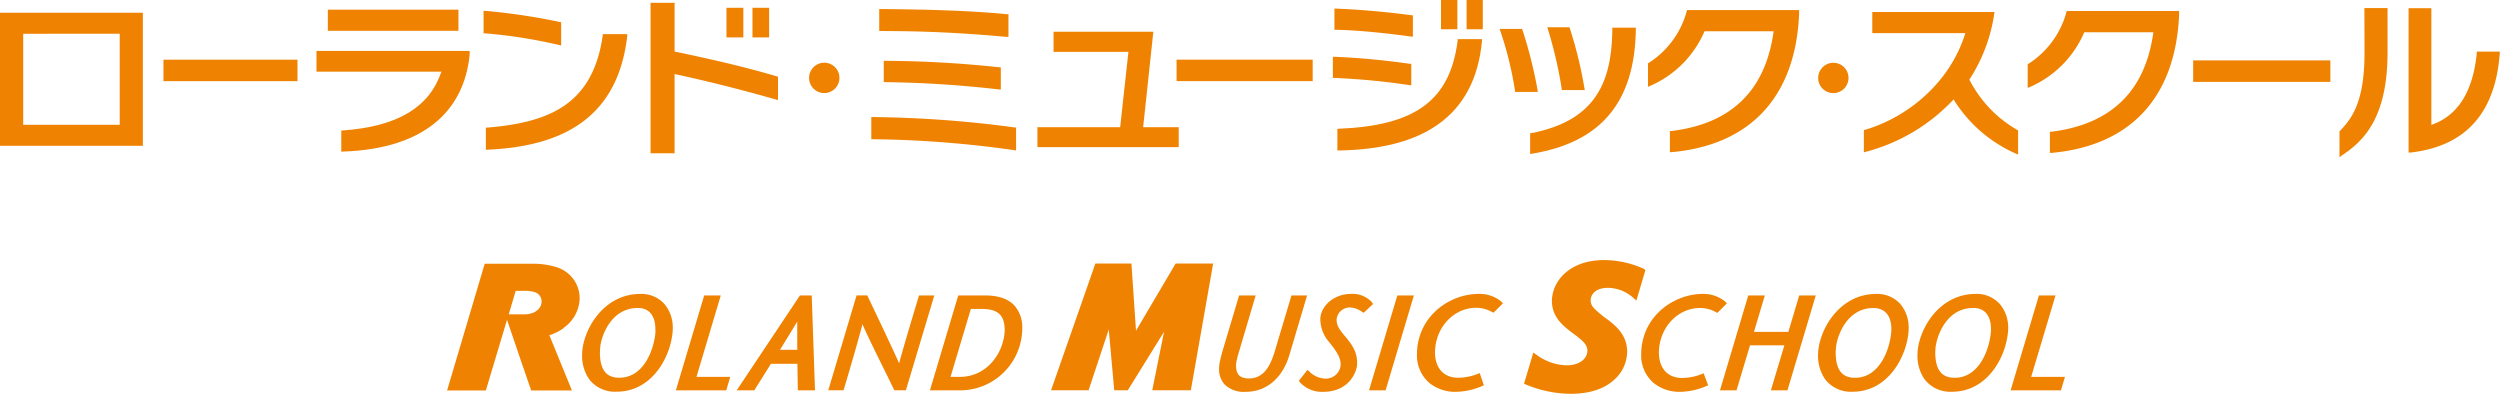
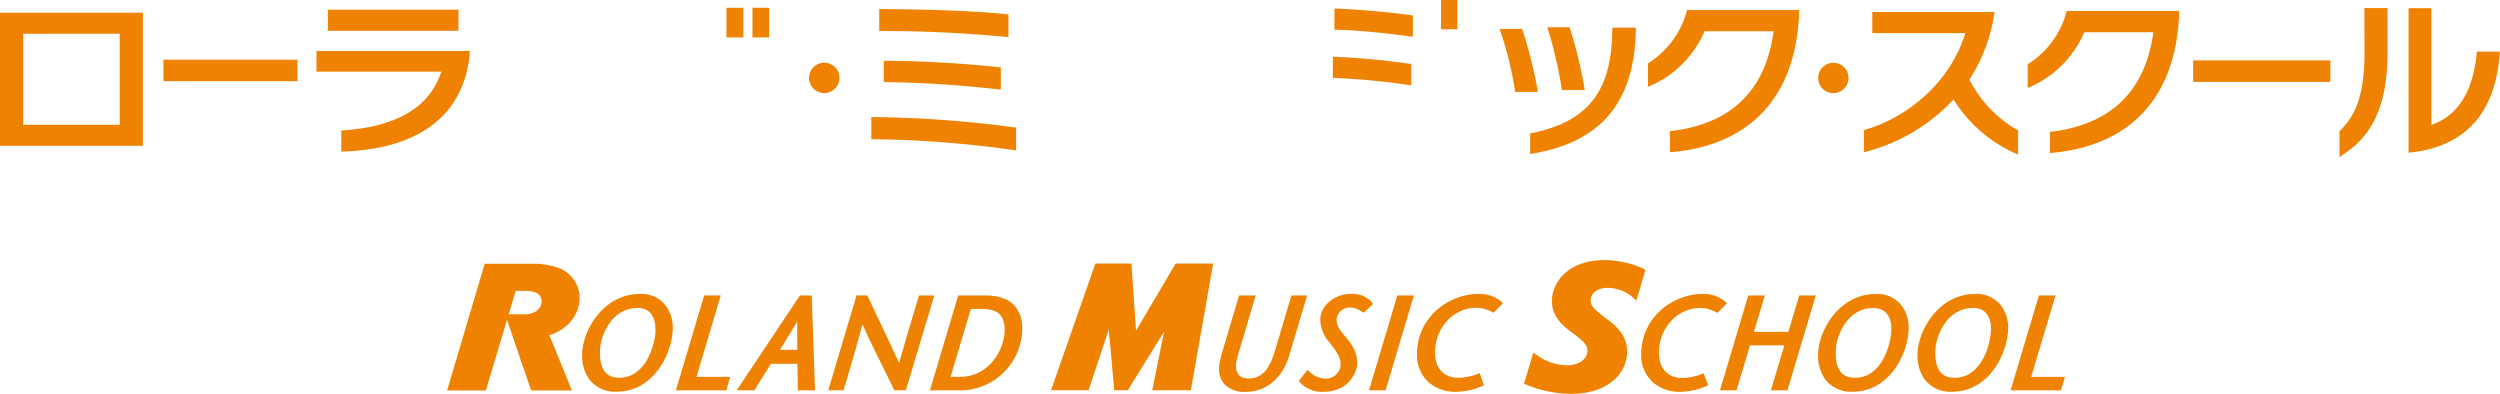
<svg xmlns="http://www.w3.org/2000/svg" id="logo" data-name="logo" viewBox="0 0 481.78 75.84">
  <defs>
    <style>.cls-1{fill:#ef8200}</style>
  </defs>
  <path class="cls-1" d="M398.69 502.16h27.53v-25.64h-27.53zm23.07-21.6v17.55h-18.6v-17.54z" transform="translate(-398.69 -474.06)" />
  <path class="cls-1" d="M31.5 15.64h25.83V11.5H31.5v4.14z" />
  <path class="cls-1" d="M488.89 484.68h.31v-.81h-29.52v4h24.07c-2.29 6.84-8.39 10.57-19 11.33h-.29v4.07h.32c15.49-.52 23.27-7.68 24.41-18.57z" transform="translate(-398.69 -474.06)" />
  <path class="cls-1" d="M88.35 5.93V1.86H63.18v4.07H88.35z" />
-   <path class="cls-1" d="M492.32 498.65v4.26h.32c15.06-.67 25.15-6.56 26.93-21.93v-.34h-4.73v.27c-1.89 13.26-10.27 16.75-22.25 17.74zM506.45 482.74l.38.09v-4.48l-.24-.05a121.68 121.68 0 0 0-14.37-2.15h-.34v4.34h.28a96.35 96.35 0 0 1 14.29 2.25zM548.62 493.35v-4.51l-.22-.06c-6.31-1.87-12.79-3.34-19.71-4.79v-9.39h-4.63v29h4.63v-15.27c6.57 1.42 12.82 3 19.54 4.91z" transform="translate(-398.69 -474.06)" />
  <path class="cls-1" d="M148.22 7.21V1.5h-3.21v5.71h3.21zM143.25 7.21V1.5H140v5.71h3.25z" />
  <path class="cls-1" d="M560.46 489.07a2.92 2.92 0 0 0-5.85 0 2.92 2.92 0 0 0 5.85 0zM594.15 503l.35.06v-4.44h-.27a218.18 218.18 0 0 0-27.32-2h-.31v4.27h.31a207.41 207.41 0 0 1 27.24 2.11zM569 485.78v4.11h.3a211.74 211.74 0 0 1 21.92 1.41h.34v-4.27h-.27a214.18 214.18 0 0 0-22-1.25zM569.38 480.05c7.83 0 15.14.38 23.31 1.12h.34v-4.37h-.28c-7.47-.74-16.52-.93-24.31-1h-.31v4.24h1.25z" transform="translate(-398.69 -474.06)" />
-   <path class="cls-1" d="M227.15 24.51h-6.85l1.96-18.39h-19.23V10h14.43l-1.59 14.51h-15.95v3.85h27.23v-3.85zM252.97 15.64V11.5h-26.23v4.14h26.23zM285.75 5.64V0h-3.12v5.64h3.12z" />
  <path class="cls-1" d="M670.31 490.46l.35.05v-4.15h-.26a145.32 145.32 0 0 0-14.53-1.36h-.32v4.08h.3a135.75 135.75 0 0 1 14.46 1.38zM670.62 481.11h.35V477h-.27c-4.4-.61-10.17-1.12-14.53-1.28h-.32v4.08h.3c4.16.06 10.16.7 14.47 1.31z" transform="translate(-398.69 -474.06)" />
-   <path class="cls-1" d="M656.42 498.9v4.16h.31c15.91-.26 26.18-6.36 27.56-21.12v-.34h-4.69v.27c-1.48 11.64-8.26 16.4-22.89 17z" transform="translate(-398.69 -474.06)" />
  <path class="cls-1" d="M280.85 5.64V0h-3.15v5.64h3.15z" />
  <path class="cls-1" d="M693.57 499.74v4l.36-.06c13.36-2.2 19.68-10 20-23.56v-.73h-4.53v.73c-.17 10.51-3.82 17.25-15.53 19.59z" transform="translate(-398.69 -474.06)" />
  <path class="cls-1" d="M699.65 491.16v.26h4.45l-.07-.37a81 81 0 0 0-2.81-11.52l-.07-.21h-4.27l.12.4a82.7 82.7 0 0 1 2.65 11.44zM695 491.42a86.17 86.17 0 0 0-2.91-11.58l-.07-.21h-4.33l.14.41a69.16 69.16 0 0 1 2.82 11.48v.26h4.38zM727.17 480.09h13.32c-1.55 11.34-8.07 17.81-19.72 19.22h-.27v4.07h.34c14.82-1.33 23.84-10.31 24.56-26.6V476h-21.6l-.06.23a17.11 17.11 0 0 1-7.32 9.95l-.14.09v4.51l.42-.17a20.12 20.12 0 0 0 10.47-10.52zM752 492a2.92 2.92 0 1 0-2.92-2.92A2.9 2.9 0 0 0 752 492zM775.17 493.22a26.8 26.8 0 0 0 12 10.44l.43.19v-4.65l-.14-.09a23.48 23.48 0 0 1-9.25-9.71 31.54 31.54 0 0 0 4.79-12.67l.06-.36H759.5v4.08h17.93c-3 9.75-11.37 16.31-19.33 18.62l-.22.06v4.28l.39-.1a35.38 35.38 0 0 0 16.9-10.09zM796.91 476.41a17.12 17.12 0 0 1-7.32 9.95l-.14.09V491l.42-.17a20.11 20.11 0 0 0 10.48-10.55h13.32c-1.55 11.29-8.07 17.72-19.67 19.17h-.27v4.07h.34c14.82-1.33 23.84-10.31 24.56-26.6v-.74H797z" transform="translate(-398.69 -474.06)" />
  <path class="cls-1" d="M422.65 15.78H449.09v-4.14h-26.44v4.14z" />
  <path class="cls-1" d="M876 484v.28c-.7 7-3.35 12-8.76 13.84v-22.48h-4.39v27.82h.35c10.95-1.24 16.38-7.92 17.23-19.12v-.33zM854.36 484.28c0 9.66-2.58 12.75-4.73 15l-.09.09v5l.46-.37c4.65-3 8.82-7.82 8.8-20v-8.38h-4.46zM522.1 530.7c-6.81 0-10.67 6.28-11.18 10.81a8.8 8.8 0 0 0-.05 1 7.92 7.92 0 0 0 1.33 4.59 6.24 6.24 0 0 0 5.36 2.44c6.53 0 10.17-6.22 10.73-11.26l-.49-.05.49.05a9.49 9.49 0 0 0 .05-1 7 7 0 0 0-1.62-4.65 6 6 0 0 0-4.62-1.93zm-.56 2.71h.07c2 0 3.34 1.27 3.38 4a8.38 8.38 0 0 1 0 .89c-.4 3.63-2.48 8.6-7 8.55-2.43 0-3.63-1.51-3.69-4.67a12.44 12.44 0 0 1 .08-1.36c.23-2.09 2.11-7.4 7.17-7.4z" transform="translate(-398.69 -474.06)" />
  <path class="cls-1" d="M138.9 56.94h-3.19l-.11.36-5.35 17.92h9.71l.76-2.59h-6.5l4.68-15.69z" />
  <path class="cls-1" d="M552.84 531l-12.18 18.28h3.4l.14-.23 3.05-4.88h5.11l.08 5.11h3.31l-.63-18.28zm-.5 10.47H549c1.07-1.71 2.23-3.62 3.33-5.44v2.77c0 .94-.01 1.84.01 2.67zM575.8 531l-.11.35c-1.14 3.78-2.93 9.73-3.73 12.72-1.27-2.88-4.2-9-6-12.8l-.13-.28h-2.07l-5.45 18.28h2.94l.11-.35c1.18-4 2.38-8 3.54-12.38 1.28 3 4.24 8.79 6 12.45l.13.28h2.24l.1-.35 5.37-17.92zM588.59 531h-5.24l-.1.35-5.35 17.93h5.31a12 12 0 0 0 12.41-10.71 11.42 11.42 0 0 0 .07-1.23 6.33 6.33 0 0 0-1.45-4.33c-1.1-1.24-2.92-2.01-5.65-2.01zm3.72 6.49a8.28 8.28 0 0 1-.05.92c-.46 4.11-3.61 8.29-8.62 8.28h-1.77l3.91-13.09h2.37c2.67.06 4.1 1.06 4.15 3.89zM647.57 531l-3.29 11c-1.07 3.44-2.55 5-5 5-1.18-.06-2.34-.38-2.38-2.3a4.72 4.72 0 0 1 0-.53 15.19 15.19 0 0 1 .46-2l3.31-11.17h-3.19l-3.26 10.93c-.13.48-.4 1.59-.47 1.92a6.39 6.39 0 0 0-.13 1.29 4.33 4.33 0 0 0 1.06 3 5.31 5.31 0 0 0 4.08 1.43c4.19 0 7.19-2.92 8.4-7.07l3.42-11.5zM663 532.22a5.08 5.08 0 0 0-4-1.52c-2.95 0-5.56 2-5.86 4.54a5.36 5.36 0 0 0 0 .6 6.84 6.84 0 0 0 1.73 4.19c.84 1.08 2.19 2.67 2.17 4.19a2.2 2.2 0 0 1 0 .3 2.86 2.86 0 0 1-3 2.5 4.51 4.51 0 0 1-3-1.34l-.4-.33-1.64 2.09.21.3a5.7 5.7 0 0 0 4.45 1.83c5 0 6.43-3.76 6.56-5.18v-.56c0-2-1.11-3.56-2.35-5s-1.59-2.24-1.59-3a3.07 3.07 0 0 1 0-.32 2.55 2.55 0 0 1 2.54-2.2 4.19 4.19 0 0 1 2.36.86l.31.16.26-.24 1.54-1.44z" transform="translate(-398.69 -474.06)" />
  <path class="cls-1" d="M263.83 75.22h3.19l5.45-18.28h-3.19l-5.45 18.28z" />
  <path class="cls-1" d="M683.6 530.7c-5 0-11 3.6-11.77 10.32a10.7 10.7 0 0 0-.07 1.24 7 7 0 0 0 2.34 5.56 7.9 7.9 0 0 0 5.14 1.75 13.38 13.38 0 0 0 5-1.08l.41-.18-.8-2.35-.48.19a10.55 10.55 0 0 1-3.66.71c-2.55 0-4.45-1.59-4.48-4.87a8.5 8.5 0 0 1 .06-1c.48-4.37 3.91-7.62 7.83-7.61a6 6 0 0 1 3.08.8l.31.14.24-.24 1.58-1.58-.35-.35a6.62 6.62 0 0 0-4.38-1.45zM731.16 532.18a6.64 6.64 0 0 0-4.35-1.48c-5 0-11 3.6-11.77 10.32a10.73 10.73 0 0 0-.07 1.24 7 7 0 0 0 2.34 5.56 7.9 7.9 0 0 0 5.15 1.75 13.37 13.37 0 0 0 5-1.08l.41-.18L727 546l-.48.19a10.49 10.49 0 0 1-3.66.71c-2.55 0-4.44-1.59-4.48-4.87a8.46 8.46 0 0 1 .06-1c.48-4.37 3.91-7.62 7.83-7.61a6 6 0 0 1 3.08.79l.31.14.24-.24 1.58-1.58z" transform="translate(-398.69 -474.06)" />
  <path class="cls-1" d="M344.64 63.96h-6.63l2.09-7.02h-3.19l-5.45 18.28h3.19l2.6-8.67h6.62l-2.6 8.67h3.19l.11-.35 5.35-17.93h-3.19l-2.09 7.02z" />
  <path class="cls-1" d="M760.28 530.7c-6.81 0-10.67 6.28-11.17 10.81a8.56 8.56 0 0 0-.06 1 7.92 7.92 0 0 0 1.33 4.59 6.23 6.23 0 0 0 5.35 2.45c6.53 0 10.17-6.22 10.73-11.26l-.49-.05.49.05a9.57 9.57 0 0 0 .05-1 7 7 0 0 0-1.61-4.65 6 6 0 0 0-4.62-1.94zm2.9 6.71a8.27 8.27 0 0 1-.05.9c-.4 3.63-2.48 8.6-7 8.55-2.43 0-3.62-1.51-3.68-4.66a12.71 12.71 0 0 1 .08-1.36c.23-2.1 2.12-7.42 7.16-7.42h.07c2.02.03 3.38 1.27 3.42 3.99zM779.44 530.7c-6.81 0-10.67 6.28-11.18 10.81a9.25 9.25 0 0 0-.05 1 7.92 7.92 0 0 0 1.33 4.59 6.24 6.24 0 0 0 5.36 2.45c6.53 0 10.17-6.22 10.73-11.26l-.49-.05.49.05a9.32 9.32 0 0 0 .06-1 7 7 0 0 0-1.62-4.65 6 6 0 0 0-4.63-1.94zm-.55 2.71h.11c2 0 3.34 1.27 3.38 4a7.86 7.86 0 0 1-.05.9c-.4 3.63-2.47 8.6-7 8.55-2.44 0-3.63-1.51-3.69-4.67a12.21 12.21 0 0 1 .08-1.36c.28-2.1 2.11-7.41 7.17-7.41z" transform="translate(-398.69 -474.06)" />
  <path class="cls-1" d="M396.12 56.94h-3.2l-.1.35-5.35 17.93h9.7l.77-2.59h-6.51l4.69-15.69z" />
  <path class="cls-1" d="M507.25 537.29a7.2 7.2 0 0 0 3.15-5.78 6.28 6.28 0 0 0-4.6-6 14.88 14.88 0 0 0-4.6-.62h-9.1l-7.25 24.42h7.47l4.08-13.62 2.54 7.47 2.12 6.15h7.85l-4.35-10.65a9.71 9.71 0 0 0 2.68-1.32zm-9.18-7.18h1.51a7.07 7.07 0 0 1 2.06.22 1.88 1.88 0 0 1 1.42 1.85c0 1.12-1 2.44-3.33 2.46h-3z" transform="translate(-398.69 -474.06)" />
  <path class="cls-1" d="M218.92 63.73l-.88-12.94h-6.95l-8.54 24.42h7.23l3.89-11.71 1.06 11.71h2.61l6.99-11.28-2.28 11.28h7.44l.07-.41 4.23-24.01h-7.23l-7.64 12.94z" />
  <path class="cls-1" d="M715.49 525.88a18.56 18.56 0 0 0-7.67-1.7c-6.6 0-10 4-10.06 7.83 0 3.29 2.31 5 4.39 6.53 1.63 1.21 2.46 2 2.45 3.13s-1 2.76-4 2.79a10.14 10.14 0 0 1-5.86-2.07l-.56-.39-1.79 6 .4.18a22.7 22.7 0 0 0 8.62 1.77c3.71 0 6.42-1 8.21-2.58a7.33 7.33 0 0 0 2.64-5.55c0-3.22-2.25-5-3.61-6.07l-1-.73c-1.75-1.42-2.43-2-2.42-3.09s.89-2.38 3.3-2.4a7.44 7.44 0 0 1 4.93 1.94l.58.51.22-.74 1.52-5.13z" transform="translate(-398.69 -474.06)" />
</svg>